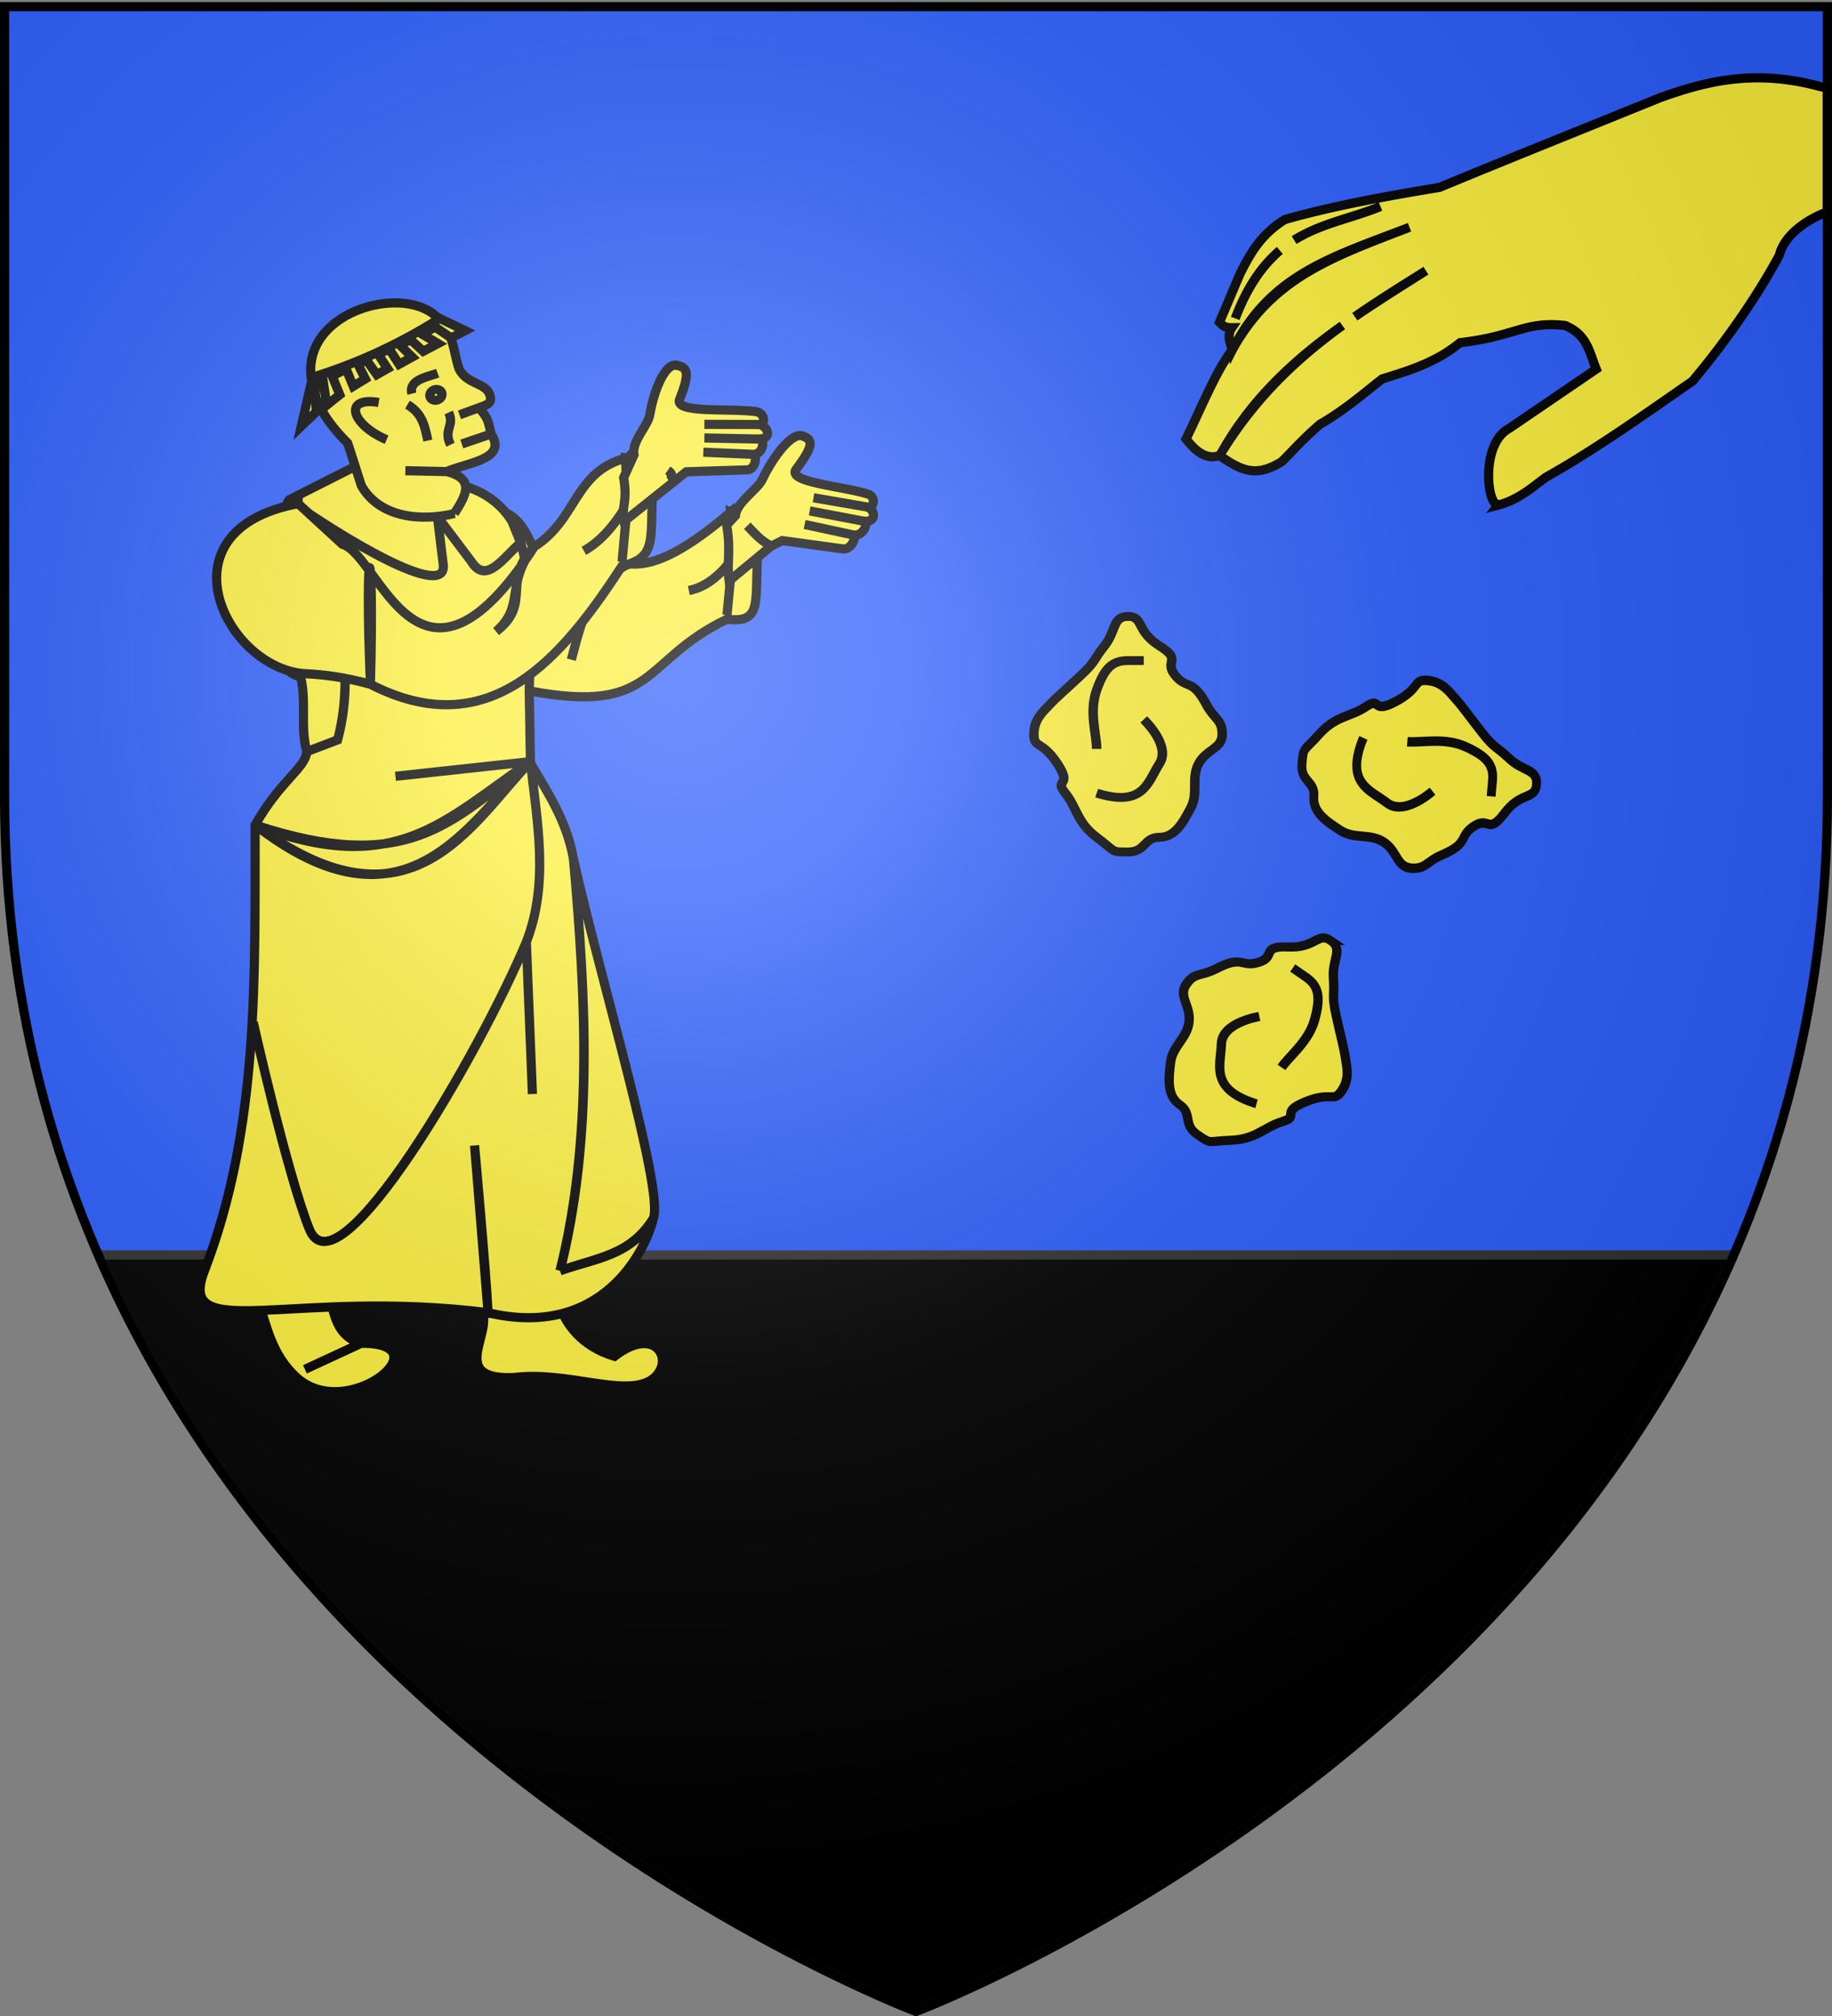
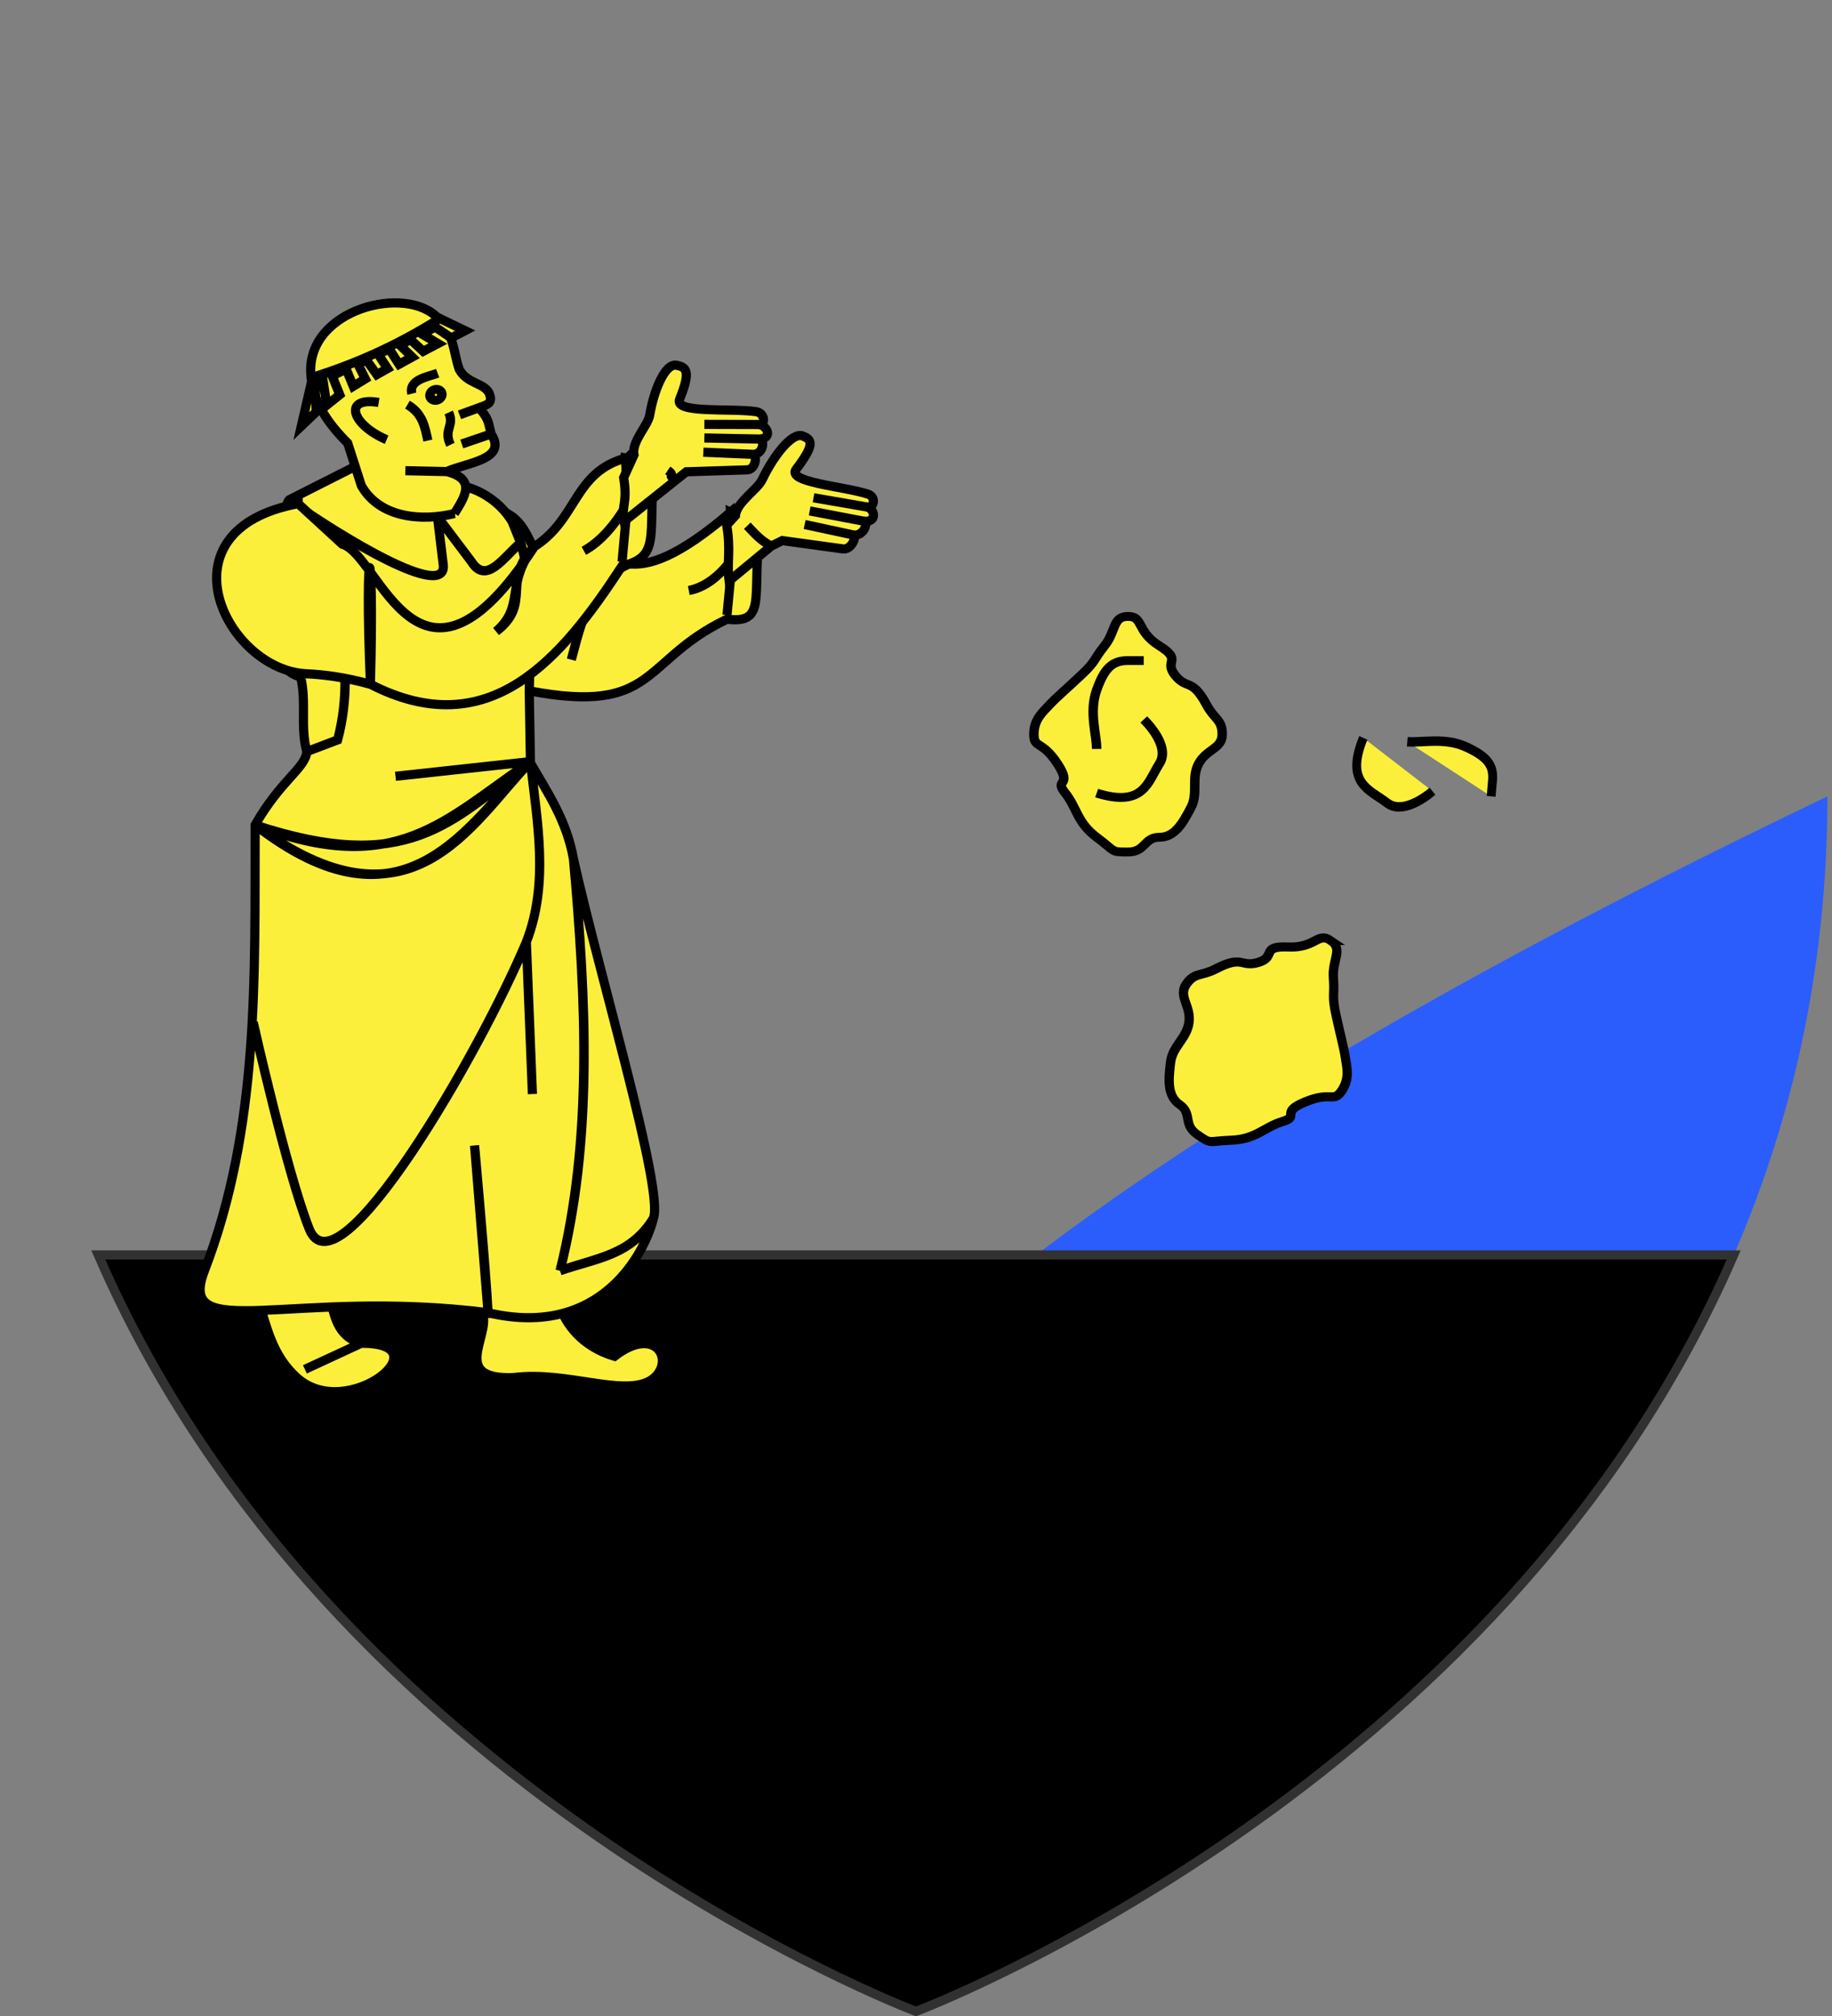
<svg xmlns="http://www.w3.org/2000/svg" xmlns:xlink="http://www.w3.org/1999/xlink" width="600" height="660" version="1.0">
  <rect width="100%" height="100%" fill="#808080" stroke="none" />
  <desc>Flag of Canton of Valais (Wallis)</desc>
  <defs>
    <radialGradient xlink:href="#b" id="c" cx="221.445" cy="226.331" r="300" fx="221.445" fy="226.331" gradientTransform="matrix(1.353 0 0 1.349 -77.63 -85.747)" gradientUnits="userSpaceOnUse" />
    <linearGradient id="b">
      <stop offset="0" style="stop-color:white;stop-opacity:.314" />
      <stop offset=".19" style="stop-color:white;stop-opacity:.251" />
      <stop offset=".6" style="stop-color:#6b6b6b;stop-opacity:.125" />
      <stop offset="1" style="stop-color:black;stop-opacity:.125" />
    </linearGradient>
  </defs>
  <g style="display:inline">
-     <path d="M300 658.5s298.5-112.32 298.5-397.772V2.176H1.5v258.552C1.5 546.18 300 658.5 300 658.5" style="fill:#2b5dfc;fill-opacity:1;fill-rule:evenodd;stroke:none;stroke-width:1px;stroke-linecap:butt;stroke-linejoin:miter;stroke-opacity:1" />
+     <path d="M300 658.5s298.5-112.32 298.5-397.772V2.176v258.552C1.5 546.18 300 658.5 300 658.5" style="fill:#2b5dfc;fill-opacity:1;fill-rule:evenodd;stroke:none;stroke-width:1px;stroke-linecap:butt;stroke-linejoin:miter;stroke-opacity:1" />
  </g>
  <path d="M32.188 410.844C108.354 586.369 300 658.5 300 658.5s191.646-72.131 267.813-247.656z" style="fill:#000;fill-opacity:1;fill-rule:nonzero;stroke:#313131;stroke-width:3;stroke-linecap:round;stroke-linejoin:miter;stroke-miterlimit:4;stroke-dashoffset:20;stroke-opacity:1" />
  <g style="stroke:#000;stroke-opacity:1;stroke-width:3;stroke-miterlimit:4;stroke-dasharray:none">
    <path d="m-445.865 369.925-18.435 8.54 18.435-8.54c27.372-.23-4.429 26.26-21.106 11.223-8.15-7.348-9.739-16.624-12.691-25.373l23.578-.488c1.405 4.739 1.996 12.37 10.22 14.638zM-406.056 360.288c2.366 7.406-10.697 21.677 10.152 20.86 17.19-2.191 35.345 6.172 44.551 1.098 8.907-5.285 2.688-19.082-11.555-8.051-11.168-3.345-16.064-11.064-17.767-16.103z" style="fill:#fcef3c;fill-opacity:1;fill-rule:evenodd;stroke:#000;stroke-width:3;stroke-linecap:butt;stroke-linejoin:miter;stroke-miterlimit:4;stroke-dasharray:none;stroke-opacity:1" transform="translate(564.159 69.841)" />
    <path d="M-497.207 346.18c18.078-46.857 16.453-96.385 16.605-145.926 8.307-14.639 16.555-18.654 16.917-24.036l10.102-3.835c7.244-27.137-2.353-55.712-15.936-78.285 13.368 22.573 23.093 51.154 15.936 78.285l-10.102 3.835c-2.205-8.05-.01-16.487-2.033-24.47 14.71-19.835 4.065-38.843-3.761-57.943 7.824 19.082 18.424 38.224 3.761 57.943-18.587-4.337-5.933-55.85-3.761-57.943l21.78-11.016c7.92 6.222 14.9 13.13 26.788 16.455l1.88 15.448c2.033 12.894-34.255-9.34-50.448-20.887 16.19 11.722 52.44 33.782 50.449 20.887l-1.88-15.448c5.047-.883 7.794-6.046 6.42-10.444 11.563 2.128 18.919 10.389 20.841 19.03-5.571 4.798-11.337 14-16.139 6.15l-11.123-14.736 11.123 14.737c5.015 7.717 10.381-1.327 16.14-6.15l-3.746-9.265c12.633 7.89 3.941 31.427 39.533 16.12-12.992 5.395-16.103 20.004-19.179 31.436 3.204-11.33 5.41-26.018 18.428-31.436 7.004.957 16.727-2.306 33.69-16.81l.629 15.16c-4.457 6.11-9.282 9.418-14.26 10.447 5.1-.95 9.855-4.415 14.26-10.446l-1.763 18.47 1.763-18.47-.63-15.16c2.649 1.3-1.273-3.133 10.262 1.592-4.167 24.174 2.885 35.154-11.395 33.41-28.282 13.504-22.812 31.383-64.772 23.45.241-16.167 2.25-32.332-2.82-48.498 4.812 16.166 3.068 32.331 2.82 48.497l.392 23.177-44.195 4.798 44.195-4.798c-28 18.9-44.009 38.623-90.166 20.749 49.734 16.338 63.871-.409 90.166-20.749-20.155 19.76-40.67 59.133-90.166 20.749 50.892 37.766 70.474-.16 90.166-20.749 2.231 20.058 6.123 39.815-1.34 59.036-14.893 35.563-61.922 117.239-71.114 93.915-7.356-18.666-18.337-67.626-18.337-67.626s10.945 49.105 18.337 67.626c9.314 23.333 56.395-58.453 71.115-93.915l1.99 49.789-1.99-49.789c7.493-19.284 3.551-39.04 1.422-58.456 5.556 9.608 11.767 18.619 14.004 31.258 4.175 46.216 6.235 92.22-4.397 134.846 10.837-42.615 8.675-88.467 4.397-134.846 8.797 39.208 29.605 108.193 26.202 117.624-7.388 12.358-18.687 13.045-30.599 17.222 11.902-4.32 23.13-4.997 30.599-17.222-2.574 10.81-16.964 39.74-54.154 30.954l-4.435-54.762s3.68 40.308 4.435 54.762c-64.016-8.065-102.29 10.582-92.906-13.742z" style="fill:#fcef3c;fill-opacity:1;fill-rule:evenodd;stroke:#000;stroke-width:3;stroke-linecap:butt;stroke-linejoin:miter;stroke-miterlimit:4;stroke-dasharray:none;stroke-opacity:1" transform="translate(564.159 69.841)" />
    <path d="M-326.165 102.077c1.443 8.212-.02 12.301.797 18.268l13.812-11.41c-3.516-1.772-5.54-4.285-7.851-6.656 2.262 2.395 4.36 4.87 7.851 6.656l3.622-1.797 19.492 2.677c3.144.729 5.05-4.218 3.678-4.538l-15.87-3.409 15.87 3.409c3.389.616 5.338-4.148 3.285-4.526l-17.508-3.328 17.508 3.328c4.545.697 4.04-3.736 1.358-4.593l-17.61-3.04 17.61 3.04c2.343.35 2.927-3.43.156-4.255-8.16-2.587-26.701-3.83-23.444-8.113 6.387-8.4 5.053-9.715 2.176-10.883-3.568-1.45-9.785 6.887-13.265 14.221-1.608 3.39-8.343 7.35-8.789 11.8z" style="fill:#fcef3c;fill-opacity:1;fill-rule:evenodd;stroke:#000;stroke-width:3;stroke-linecap:butt;stroke-linejoin:miter;stroke-miterlimit:4;stroke-dasharray:none;stroke-opacity:1" transform="translate(564.159 69.841)" />
    <g style="stroke:#000;stroke-opacity:1;stroke-width:3;stroke-miterlimit:4;stroke-dasharray:none">
      <path d="M-420.759 100.616c-10.82-.965-23.624-6.389-25.907-18.455l.263-14.628c-4.181-8.437-6.563-17.016-4.023-25.735 5.837-20.042 39.061-17.398 45.254-3.347 3.265 7.407 1.14 11.41 1.127 17.968.835 5.24 6.111 6.77 6.737 10.393.3 3.675-1.513 3.578-4.63 3.606l-6.825.154 6.824-.154c1.565 4.405 1.5 4.395.959 9.425h-10.153 10.153c2.488 9.72-10.515 6.283-17.767 6.953l-12.69-4.635 12.69 4.635c8.38 5.43 3.218 9.56-2.012 13.82z" style="fill:#fcef3c;fill-opacity:1;fill-rule:evenodd;stroke:#000;stroke-width:3;stroke-linecap:butt;stroke-linejoin:miter;stroke-miterlimit:4;stroke-dasharray:none;stroke-opacity:1" transform="rotate(-18.82 67.694 -1584.068)" />
      <path d="m-458.985 57.346 8.646-13.946c14.353.387 29.432-.884 45.654-4.766l6.547 6.443-5.076.788-3.823-5.083-4.772.85 3.89 4.573-5.38.85-2.655-4.913-3.96.447 2.588 5.083-4.822.85-1.42-5.7-4.041.28 1.434 5.528-3.96.742-1.675-5.593-3.097.34.745 5.361-4.518 1.02-.372-6.103-5.076.68.372 6.613-5.145 1.87 1.414-7.675-2.903.212-2.47 8.421zM-433.976 70.572c-9.307-8.347-9.155-18.082 1.49-12.376M-411.133 55.368c-3.474.091-9.796-1.09-10.152 3.615M-421.285 75.208c.472-4.43 1.312-8.86-2.538-13.29M-411.877 68.702c.503 4.816-3.507 4.661-2.843 10.183" style="fill:#fcef3c;fill-opacity:1;fill-rule:evenodd;stroke:#000;stroke-width:3;stroke-linecap:butt;stroke-linejoin:miter;stroke-miterlimit:4;stroke-dasharray:none;stroke-opacity:1" transform="rotate(-18.82 67.694 -1584.068)" />
      <path d="M679.918 597.183a.77.77 0 1 1-1.54 0 .77.77 0 1 1 1.54 0z" style="fill:#fcef3c;fill-opacity:1;fill-rule:nonzero;stroke:#000;stroke-width:1.237;stroke-miterlimit:4;stroke-dasharray:none;stroke-opacity:1" transform="rotate(161.18 807.803 -758.5)scale(2.538 -2.318)" />
    </g>
    <path d="m-466.507 95.052 14.468 13.288c12.254 3.374 24.875 59.212 62.8.904-10.81 10.842-.408 18.504-12.422 27.627 9.614-8.37 2.797-15.49 12.423-27.703 14.411-9.085 12.85-24.526 30.312-29.125l.253 14.938c-4.456 7.693-9.281 12.715-14.26 15.512 5.1-2.761 9.856-7.916 14.26-15.512l-1.762 19.097 1.762-19.097-.628-14.938c2.647.36-1.274-2.68 10.26-2.053-4.166 25.654 2.885 34.128-11.394 37.459-19.778 30.334-43.398 58.76-82.41 38.723-2.086-50.331 1.387-51.491 0 0-8.483-2.32-15.404-3.186-20.949-3.43-26.153-1.152-49.215-47.068-2.713-55.69z" style="fill:#fcef3c;fill-opacity:1;fill-rule:evenodd;stroke:#000;stroke-width:3;stroke-linecap:butt;stroke-linejoin:miter;stroke-miterlimit:4;stroke-dasharray:none;stroke-opacity:1" transform="translate(564.159 69.841)" />
    <path d="M-359.902 86.523c1.388 8.49-.877 9.223.125 14.346l17.4-13.87c-3.898-1.158-.18-.898-3.08-2.848 2.86 1.982-.796 1.673 3.08 2.848l2.994-2.379 19.592-.625c3.243.192 3.693-5.004 2.278-5.09l-16.296-.703 16.296.703c3.448.04 3.993-4.985 1.902-5.013l-17.857-.349 17.857.349c4.588-.074 2.854-4.36.021-4.756l-17.875-.048 17.875.048c2.363-.047 1.864-3.873-1.045-4.221-8.615-1.184-26.883.697-24.94-4.072 3.81-9.352 2.152-10.425-.957-11.095-3.856-.832-7.52 8.43-8.822 16.244-.6 3.61-5.996 8.644-5.175 13.107z" style="fill:#fcef3c;fill-opacity:1;fill-rule:evenodd;stroke:#000;stroke-width:3;stroke-linecap:butt;stroke-linejoin:miter;stroke-miterlimit:4;stroke-dasharray:none;stroke-opacity:1" transform="translate(564.159 69.841)" />
  </g>
-   <path d="M574.094 25.5c-11.243.248-20.988 3.112-30.438 6.5-24.428 9.91-52.162 21.025-72.187 29.344-17.497 2.881-34.721 6.025-50.656 10.531-8 4.945-11.47 11.362-14.72 17.844l-6.687 15.75c.941.925 1.324 1.836 4.063 1.812-1.786 2.6-.48 5.038.062 7.344.154-.275.314-.542.469-.812 12.483-23.998 31.935-29.556 57.625-39.407C435.957 84.27 417.14 90.843 404 113.812c-.152.293-.318.577-.469.876-.004-.02.005-.044 0-.063-.018.033-.044.06-.062.094-5.027 6.357-10.372 19.525-15.031 29 3.233 4.126 6.647 6.897 11 5.406.296-.49.606-.957.906-1.437 9.97-17.639 24.177-30.334 39.312-41.125-14.412 10.437-27.931 22.854-39.312 41.125-.266.47-.553.929-.813 1.406l-.094.031c7.81 5.567 12.418 6.834 20.282 2.063 2.869-2.678 6.61-7.18 12.719-12.375 7.916-4.484 15.161-10.852 20.28-14.782 11.454-3.46 18.397-6.13 25.5-11.844 18.504-2.15 21.009-7.11 34.376-5.624 7.254 3.024 7.905 8.634 10.187 14.28l-28.531 19.438c-9.274 4.958-7.242 24.596-3.906 24.813.479.03.281.281.281.281 6.436-1.695 10.832-5.497 15.5-9.031 16.977-9.566 32.465-20.692 48.188-31.563 12.494-14.9 22.117-29.53 28.406-41.156 1.53-6.182 8.016-11.319 15.781-14.312V28.906c-.778-.2-1.545-.4-2.312-.562-8.079-2.186-15.349-2.993-22.094-2.844zM452.125 67.594c-8.234 3.442-16.955 5.039-25.062 9.187 8.087-4.179 16.783-5.805 25.062-9.187zm-25.094 9.219a45 45 0 0 0-3.187 1.78c1.041-.651 2.122-1.229 3.187-1.78zM419.156 82c-.99.84-1.952 1.762-2.906 2.75-4.368 4.522-8.346 10.712-11.687 19.5 3.309-8.82 7.297-14.987 11.687-19.5.957-.984 1.912-1.915 2.906-2.75zM467 88.625c-7.634 4.872-15.534 9.748-23.281 15.063 7.606-5.273 15.42-10.119 23.281-15.063z" style="fill:#fcef3c;fill-opacity:1;fill-rule:evenodd;stroke:#000;stroke-width:3;stroke-linecap:butt;stroke-linejoin:miter;stroke-miterlimit:4;stroke-dasharray:none;stroke-opacity:1;display:inline" />
  <g style="fill:#fcef3c;fill-opacity:1;stroke:#000;stroke-width:6.028;stroke-miterlimit:4;stroke-dasharray:none;stroke-opacity:1">
    <path d="M1020 80c-10 0-7.5 10-15 20s-5 10-15 20-15.625 15-20 20-10 10-10 20 5 3.75 15 20-2.5 10 5 20 7.438 20 20 30 8.657 10 20 10 10-10 20-10 15-10 20-20 0-20 5-30 15-10 15-20-5-10-10-20c-9.22-18.44-12.5-10-20-20s5-10-10-20-10-20-20-20z" style="fill:#fcef3c;fill-opacity:1;fill-rule:evenodd;stroke:#000;stroke-width:6.028;stroke-linecap:butt;stroke-linejoin:miter;stroke-miterlimit:4;stroke-dasharray:none;stroke-opacity:1" transform="matrix(.514 0 0 .482 -154.832 163.242)" />
    <path d="M1000 200c30 10 32.5-7.5 40-20s-10-30-10-30M1000 170c0-10-5-25 0-40s10-20 20-20h10" style="fill:#fcef3c;fill-opacity:1;fill-rule:evenodd;stroke:#000;stroke-width:6.028;stroke-linecap:butt;stroke-linejoin:miter;stroke-miterlimit:4;stroke-dasharray:none;stroke-opacity:1" transform="matrix(.514 0 0 .482 -154.832 163.242)" />
  </g>
  <g style="fill:#fcef3c;fill-opacity:1;stroke:#000;stroke-width:6.028;stroke-miterlimit:4;stroke-dasharray:none;stroke-opacity:1">
    <path d="M1020 80c-10 0-7.5 10-15 20s-5 10-15 20-15.625 15-20 20-10 10-10 20 5 3.75 15 20-2.5 10 5 20 7.438 20 20 30 8.657 10 20 10 10-10 20-10 15-10 20-20 0-20 5-30 15-10 15-20-5-10-10-20c-9.22-18.44-12.5-10-20-20s5-10-10-20-10-20-20-20z" style="fill:#fcef3c;fill-opacity:1;fill-rule:evenodd;stroke:#000;stroke-width:6.028;stroke-linecap:butt;stroke-linejoin:miter;stroke-miterlimit:4;stroke-dasharray:none;stroke-opacity:1" transform="matrix(-.424 -.291 -.273 .397 890.122 572.97)" />
-     <path d="M1000 200c30 10 32.5-7.5 40-20s-10-30-10-30M1000 170c0-10-5-25 0-40s10-20 20-20h10" style="fill:#fcef3c;fill-opacity:1;fill-rule:evenodd;stroke:#000;stroke-width:6.028;stroke-linecap:butt;stroke-linejoin:miter;stroke-miterlimit:4;stroke-dasharray:none;stroke-opacity:1" transform="matrix(-.424 -.291 -.273 .397 890.122 572.97)" />
  </g>
  <g style="fill:#fcef3c;fill-opacity:1;stroke:#000;stroke-width:6.028;stroke-miterlimit:4;stroke-dasharray:none;stroke-opacity:1">
-     <path d="M1020 80c-10 0-7.5 10-15 20s-5 10-15 20-15.625 15-20 20-10 10-10 20 5 3.75 15 20-2.5 10 5 20 7.438 20 20 30 8.657 10 20 10 10-10 20-10 15-10 20-20 0-20 5-30 15-10 15-20-5-10-10-20c-9.22-18.44-12.5-10-20-20s5-10-10-20-10-20-20-20z" style="fill:#fcef3c;fill-opacity:1;fill-rule:evenodd;stroke:#000;stroke-width:6.028;stroke-linecap:butt;stroke-linejoin:miter;stroke-miterlimit:4;stroke-dasharray:none;stroke-opacity:1" transform="matrix(-.045 .512 -.48 -.042 587.51 -262.033)" />
    <path d="M1000 200c30 10 32.5-7.5 40-20s-10-30-10-30M1000 170c0-10-5-25 0-40s10-20 20-20h10" style="fill:#fcef3c;fill-opacity:1;fill-rule:evenodd;stroke:#000;stroke-width:6.028;stroke-linecap:butt;stroke-linejoin:miter;stroke-miterlimit:4;stroke-dasharray:none;stroke-opacity:1" transform="matrix(-.045 .512 -.48 -.042 587.51 -262.033)" />
  </g>
  <g style="display:inline">
-     <path d="M300 658.5s298.5-112.32 298.5-397.772V2.176H1.5v258.552C1.5 546.18 300 658.5 300 658.5" style="opacity:1;fill:url(#c);fill-opacity:1;fill-rule:evenodd;stroke:none;stroke-width:1px;stroke-linecap:butt;stroke-linejoin:miter;stroke-opacity:1" />
-   </g>
+     </g>
  <g style="display:inline">
-     <path d="M300 658.5S1.5 546.18 1.5 260.728V2.176h597v258.552C598.5 546.18 300 658.5 300 658.5z" style="opacity:1;fill:none;fill-opacity:1;fill-rule:evenodd;stroke:#000;stroke-width:3;stroke-linecap:butt;stroke-linejoin:miter;stroke-miterlimit:4;stroke-dasharray:none;stroke-opacity:1" />
-   </g>
+     </g>
</svg>